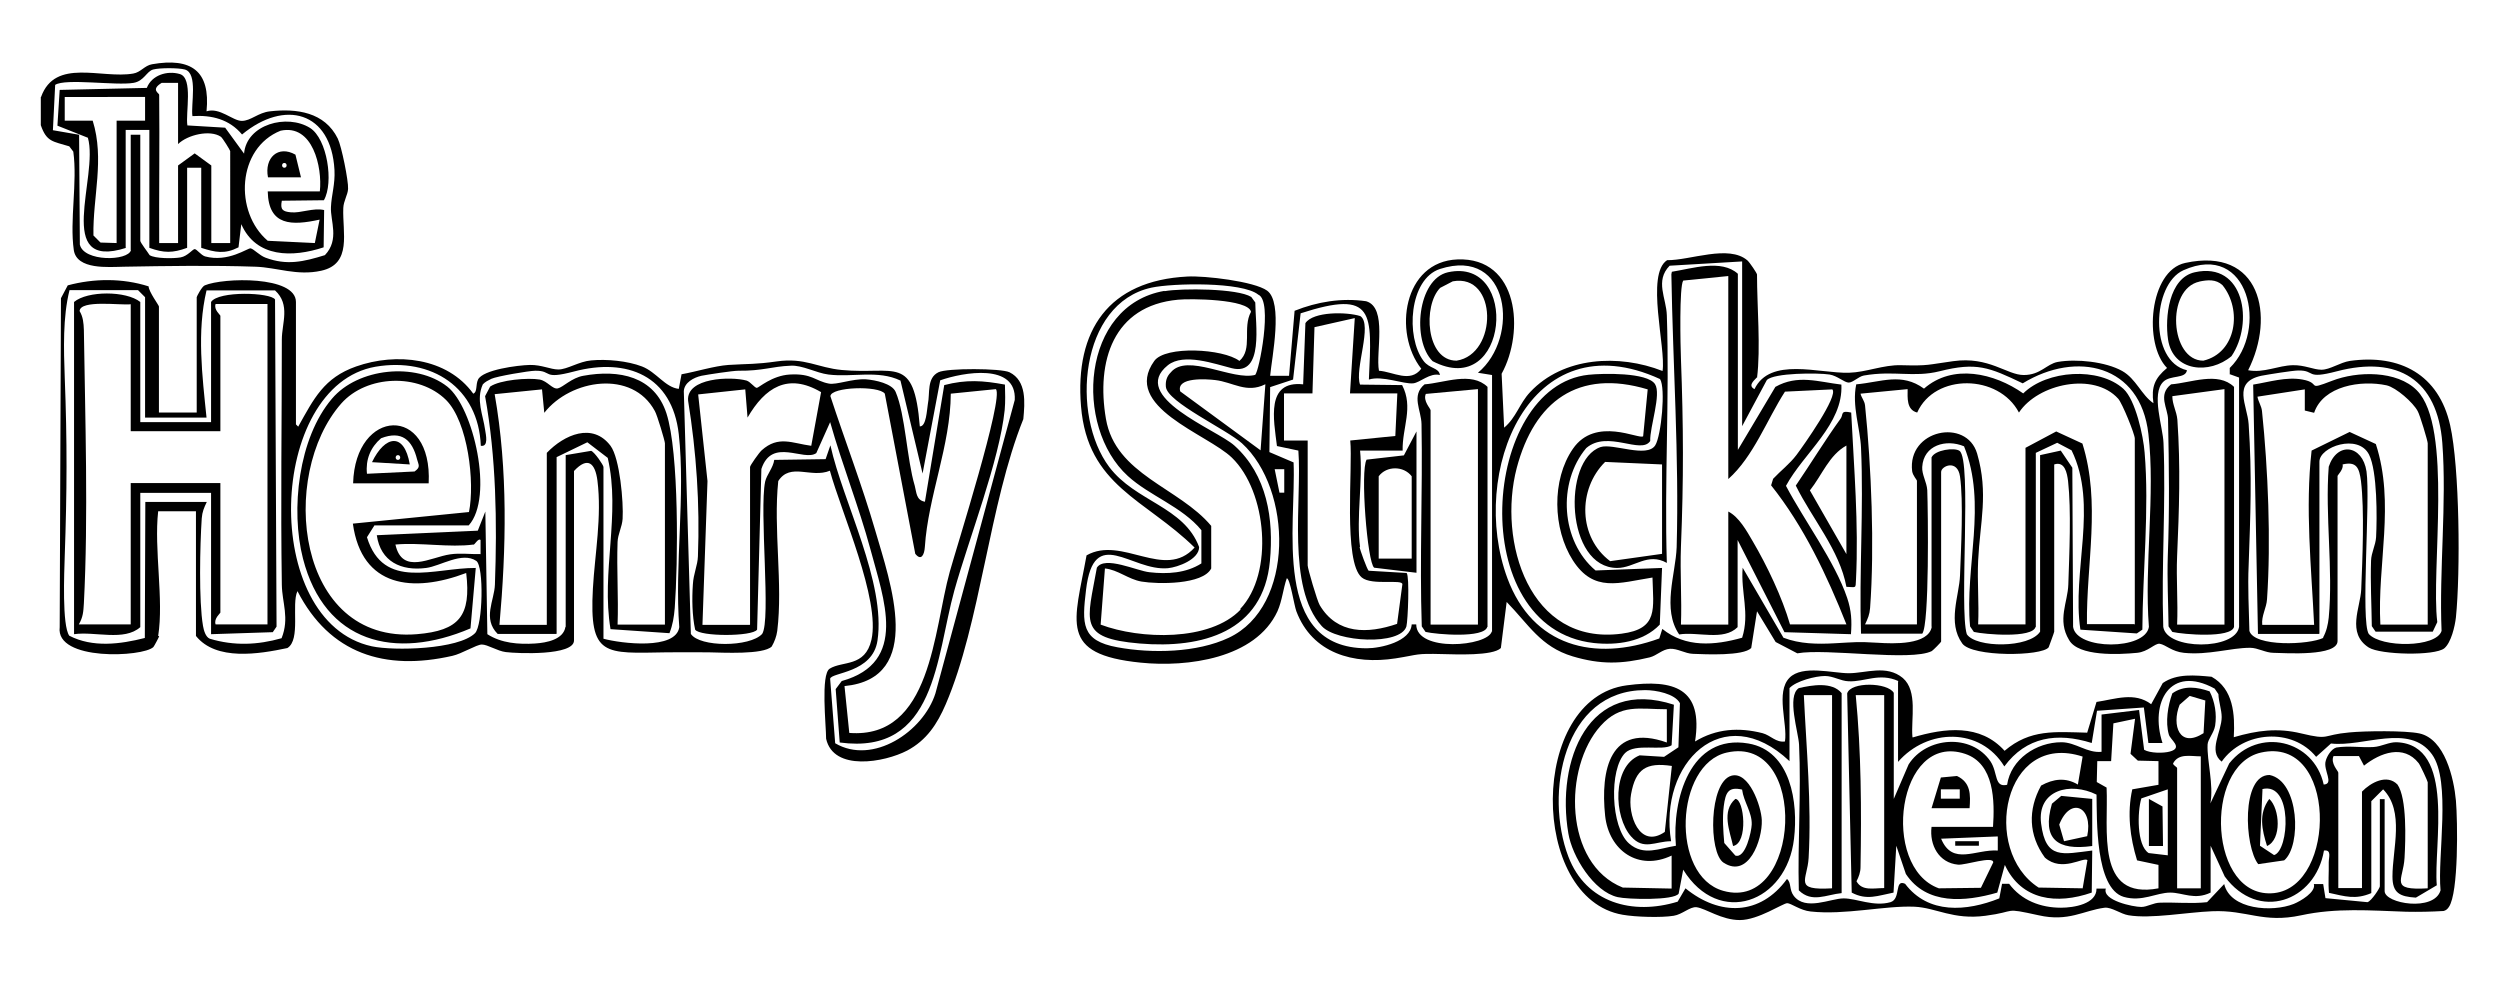
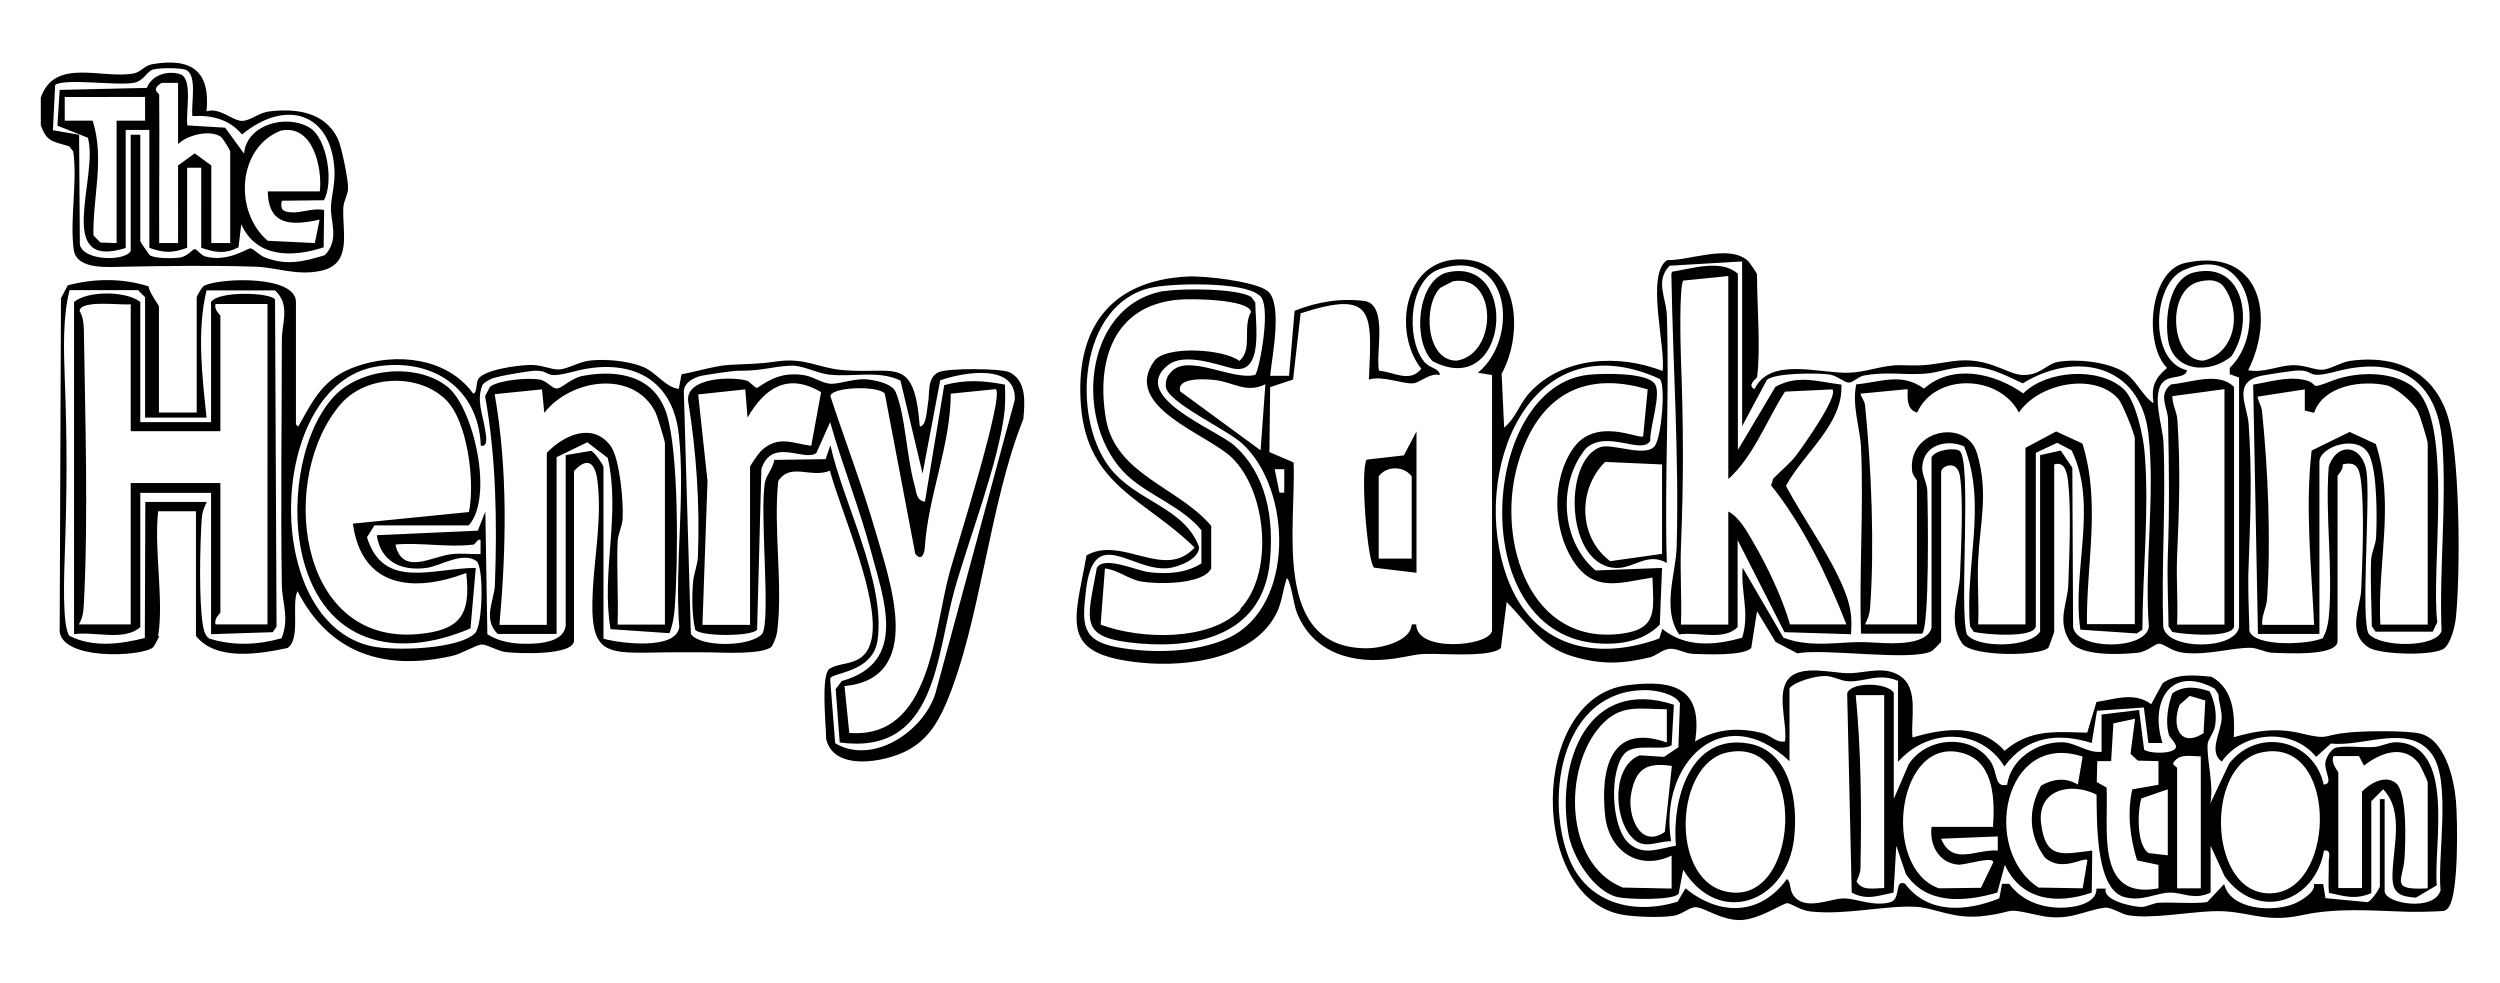
<svg xmlns="http://www.w3.org/2000/svg" viewBox="0 0 992.6 390.3">
  <g>
    <g>
      <g>
        <path d="M16.3 38.5c5.6-15.6 24-7.1 36.6-9.3 3-.5 4.5-3.2 7.5-3.7 15.5-2.7 23.2 2.6 21.6 18.7 5.2-1.7 10.4 3.8 14 3.8s6.5-3.3 11.2-3.8c10.6-1.2 21.7.3 26.9 10.8 1.5 3 4.3 16.9 4.1 20-.1 2.3-1.8 4.8-1.9 7.6-.4 9.7 3.6 22.2-8.8 24.9-9.5 2.1-17.6-1.3-25.9-1.6-17.5-.6-35.6-.3-52.5 0-6 .1-18.6 1.3-19.8-6.6-1.7-11.8 1.5-26.9-.2-39.1l-1.6-2.1c-6.5-2-9-1.7-11.3-8.4V38.5Zm35.6 60.8V53.5h3.8v42.1c0 .7 2.9 4.4 3.7 5.7 2.1 1.4 9.5 1.4 12.3.9s4.8-3.3 5.6-3.3 2.5 2.4 4.1 2.9c9.2 2.5 17-3.4 18.1-3.2 1.3.3 3.5 2.8 5.9 3.7 8.5 3.2 15.2 1.6 23.6-1 5.9-6.2 2.1-13.6 2.4-19.1.2-4.8 1.7-9 1.4-14.7-1.3-23.3-19.8-28.1-36.7-14.1-5-6-12-7.8-19.7-7.3-.7-4.5 2.3-17-3-18.5-2.6-.7-10-.7-12.6 0s-3.6 4.6-7.8 5.3c-6.9 1.2-27-1.9-31.1.8l-.9 18 10.4 1.8.3 43.6c1.5 6.9 19.2 6.6 20.3 2.2ZM697.5 149.8c0 .5-4.1 3.1-.9 4.7 6.2-12.9 25.6-6.2 37.5-6.5 6.9-.2 13.7-3.2 20.7-3 11.2.3 10.4-.2 20.7-1.6 14.2-2 21.3 5.5 28 5.5s9.1-4.4 13.5-5.2c7.4-1.3 19-.1 25.6 3.6 5.5 3.1 7.6 9.5 12.4 12.8-.9-6.5.5-9.9 5.4-14-9.4-9.5-7.1-38.6 7.2-41.7 29.8-6.5 35.9 21 25 42.6 6.2 1.2 11.9-1.9 17.8-2 4.6-.1 8.2 1.8 11.3 1.8 3.4 0 7.4-2.9 11.3-3.5 20-2.8 35.3 5.5 39.8 25.5 3.8 16.8 4.1 58.6 2.3 76.3-.4 3.6-1.9 10-4.6 12.3-3.8 3.1-25.4 2.6-30-.3-8.9-5.7-3.3-15.9-3-23.1.5-12.2 1.3-31.4-.1-43-.7-5.3-1.8-7.9-7.3-6.6.5 1.9-2 4.2-2 4.6v65.5c0 6.2-20.6 4.8-25.4 4.7-3.2 0-6.2-2-9.3-2-7.8 0-16.6 3-26.3 2-4.8-.5-7.2-3.2-9.6-3.6-1.9-.3-4.6 3.2-9 3.6-7.2.7-23.3 1.5-27-5.1-4.8-7.9-.5-15-.3-22 .4-12.1 1.2-29.5-.1-41.1-.4-3.2-1.3-8-5.5-6.6v66.4c0 .3-2.1 5.9-2.2 6.2-2.7 3.6-30.4 3.9-34.3-1.5-6-8.3-1.2-19-.9-27 .4-10.6 1.4-29.6 0-39.3-1-7-7.5-4.2-7.5-1.8v67.3c0 .3-3.1 3.4-3.7 3.8-8.3 4.2-42-1.2-53.4.9l-8.6-4.5-7.4-12.2-2.3 14.6c-3.2 3.2-18 2.5-23.1 2.3-3.2-.1-6.2-2.2-9.2-2s-5.2 2.7-8 3.4c-11.2 2.7-19.5 2.9-30.6-.4-12.7-3.8-17.5-12.7-26.2-21.6l-2.3 18.3c-3.2 3.2-18 2.5-23.1 2.4-11.2-.3-9.1.2-18.7 1.7-16.7 2.6-33.1-2-39.4-18.7-.9-2.4-2.5-13.1-3.8-13.1-1.5 4.3-1.8 8.8-3.7 13.1-8.7 18.8-35.8 22.3-54.3 20.4-32.8-3.3-26.3-16-21.5-42.6 14.1-8 31 10.1 42.9-3.1-19.5-19.2-42.5-24.4-45.1-56.1-2.5-30.2 11-49.9 42.2-51.5 6.8-.4 26.6 1.9 31.7 5.6 6.4 4.7 1.9 26.3 1.2 33.8h7.5l2.2-25.8c9-3.6 18.7-5.2 28.4-3.8 8.6 2.5 3.7 20.4 5.1 27.6 5.7.4 12.4 5 16.8-.8-11.2-14.2-7.2-42.6 14.4-43.4 24.3-.9 26.7 28.7 17.5 45.4l1 21.4c4.8-4 6-9.5 10.3-14.1 13.2-14.1 35.3-15.2 52.6-8.4 1.4-9.3-6.8-38.4 1.8-44 9.2.1 24.5-6.3 31.9.1.9.8 3.8 5.1 3.8 5.6 0 12.5 1.5 29.3 0 41.1Zm69.4 99.1v-67.3c1.4-3 9.1-4 11.1-2.6 5 3.5-.2 62.8 2.9 72.8 3.6 5.5 24.8 5.6 29.1-1v-70.1l8.2-1.8 4.6 6.8.3 63.2c1.4 9.3 28.7 9.3 30.1 0-1.9-24.5 2.6-52.6-.2-76.6-3.1-27.5-28.5-33.2-49.9-20.1-13.4-6.4-18.3-8.5-33-4.8-10.4 2.6-18.1-.4-30.1 1.7-2.1.4-4.3 2.8-6 2.8s-4.5-2.7-7.6-3.2c-4.6-.7-22.1-.7-24.9 2.2l-9.8 18.3v-65.4l-28.8 1.7c-5.9 6.1-1.3 12.8-1.1 19.7 1.1 32.7-1 65.6 0 98.3-7.6-4.3-12.9 2-19.7 2-20.5 0-21.9-42.8-6.6-48 4.9-1.6 18.4 4.5 21.7-.7 2.4-3.8 4.2-22.8 1.9-26.3-51.9-23.8-76.1 37.3-60.6 79.1 10 27 34.5 33.3 60.3 23.9l1.2-3.8c9.3 7.5 20.7 6.6 31.7 3.5 3.1-9.7-.6-18 .2-27.8l16.2 27.8c6.5 2.5 13.5 2.6 20.4 2.2 7.6-.4 9-.7 17-.2 6.2.4 20.2 1 21.5-6.4Zm-174.5 1.9V148.9l-5.6-.9c16.8-13.9 12.7-50.2-15.1-41.2-12.2 4-13.7 27-6.5 36.5 2.4 3.2 6.1 2.6 6.5 5.6-4-1-7.8 3-10.6 3.3-3.8.4-12.3-3.2-17.6-1.5 1.2-26.5 2.5-35.9-27.1-26.3l-3 26.3-9.1 3-.3 25.8 9.6 4.1c1.1 25.1-8.9 73.7 29 73.8 5.7 0 17.5-2.7 17.9-9.5h1.8c0 11.2 28.4 8.8 30 2.8Zm292.9-102.1v-2.6c15.4-15 7.7-50.5-18.4-38.8-12.5 5.6-13.7 36.2 1.4 39.7-.5 3.5-6.6 1.8-9.4 4.6-4.9 4.8-.1 18 .1 24.3 1 24.3-.9 48.8-.1 73 1.4 9.3 28.7 9.3 30.1 0v-99l-3.6-1.3Zm-386.9 0c1.4-.9 7.1-29.2 1.2-31.7-6.4-5.2-34-4.6-42.4-2.8-28.6 6.2-32.1 50.8-16.8 71.2 10.4 13.8 29.7 15.7 35.7 31.8 0 4.9-8.4 8-12.4 8.4-14.6 1.3-29.4-17.5-32.5 8.6-1.6 13.4-2 20.2 12.5 22.8 13.6 2.5 31.5 2.2 44.2-3.8 26.3-12.4 25.2-59 5.2-77.2-6.1-5.5-29.6-16.3-30.2-22.4-.2-2.2.3-4.1 1.9-5.7 6.5-8 24.7 3.5 33.7.9Zm423.9 104.5c1.4-2.5 2-5.2 2.3-8 1.8-19-1.5-40.6 0-59.9 3.3-10 13.4-8.8 15 1.9 1.6 11.4-2.4 59.5.9 64.5 4.9 5.5 26.8 5.5 28.9-1.2-1-24.3 2.1-50.6.3-74.6-1.9-25.2-17.7-34.8-41.8-28.5-12.9 3.4-8.3-.4-15.4-.3-2.2 0-12.1 1.6-14.7 2.1-11.7 2.6-5.5 11.7-5 19.2 1.4 20.6.7 35.9 0 56.1-.4 8.6.1 17.4.3 26 1.9 6.4 23.7 5.6 29.5 2.7Zm-420-100.6c-7.4 3.7-12.8-.9-19.8-1.7-3.2-.4-15.6-1.3-13.9 4.5l31.9 23.4 1.9-26.2Zm157.6 31.8-22.6-1c-11 10.9-10.6 30 2 39.4l20.6-2.9v-35.5Zm-150.1 1.9h-3.7l1.9 9.3h1.9v-9.3ZM63.2 252.6c0 .2-2 4-2.3 4.3-4.1 4-38.9 5.7-37.2-7.9l.5-130.6 2.7-5.1c10.4-2.8 21.8-2.9 32.1.4.1 2.2 4.1 7.5 4.1 8v42.1h15V118c0-.3 2.1-4.3 3.2-4.7 7.3-3.1 36.2-3.9 36.2 6.6v48.6l.9.9c6.2-11.1 10.2-19.4 23-23.9 15.9-5.6 36.1-3.6 46.5 10.8 1.7-.6.9-3.5 1.9-5.6 1.9-3.9 15.8-5.7 20.6-5.8 4.6-.1 8.2 1.8 11.3 1.8 3.5 0 8.2-3.2 13-3.6 6.1-.6 14.5.2 20.2 2.4 5.7 2.2 9.2 8.3 14.6 8.9l1.1-5.8c5.7-1 13-3.3 18.6-3.7 8.1-.5 10.8-.2 19.2-1.4 11.2-1.6 16.2 2.5 25.8 3.4 21.1 2 28.7-6.4 31 22.4 2.6.1 2.8-6.6 3.2-8.9.9-4.3-.5-10.3 4.2-12.6 3.4-1.7 24.9-1.6 28.2 0 6.9 3.4 6.1 12.1 5.5 18.6-13.6 33.8-17 81.1-30.8 113.2-3.4 7.9-7.6 14.3-15.3 18.4-9 4.7-29.3 8.4-32.2-4.7 0-5.3-2.2-25.5 1.4-27.8 5.1-3.2 14.1-.5 16.6-11.5 3.6-15.9-12-50.6-16.5-67.1-7.5 3.1-15.7-3.4-20.5 4.1-2 19 1.9 40.9-.4 59.5-.3 2.2-1.1 4.3-2.2 6.2-3.4 3.3-19.5 2.4-25 2.3-6.1 0-10.7-.1-16.8 0-24.6.4-30.7 1.9-29.2-25.3.8-14 3.6-28.5 1.8-42.9-.9-6.9-3.8-9.7-9.3-3.8v67.3c0 6.1-22.4 5.2-27.1 4.6-3.3-.4-7.2-3-9.5-3-2.1 0-8 3.7-11.7 4.5-26.8 6.1-48.7-.8-61.5-25.7-2.5 5.2 1.4 19.3-4 22.6-11.3 2.4-28.3 5.2-36.3-4.8V203h-15c-1.7 15.1 2.3 35.1 0 49.5Zm-5.6-86.9V118l-2.8-2.8H27.6c-2.7 10.8-2.3 23.4-1.9 34.6 1 25.6.9 45.4 0 71-.2 6.5-1.1 27.5 1.8 31.6 9.3 4.8 20.2 3.4 30 .9l.2-54h24.4c-1.1 2.3-1.8 3.9-2 6.5-.7 10.5-1.2 32.9.5 42.7.3 1.7 1 4.4 2.7 5.1 9.6 2.9 19 2.5 28.5-.2 3.2-8 .2-14.1.1-21.2-.5-32.4 0-65 0-97.4 0-6.5 3.5-13.8-2.7-19.5H82c-3.9 16.4-1.7 33.9 0 50.5H57.6Zm167 83.2v-68.2l10.1-1.7c1.4.5 4.9 5.7 4.9 6.4v68.2c7 1.9 28.8 4.6 30.1-4.6-1.9-24.5 2.5-52.5-.2-76.6-2.6-23.2-20.5-30.5-41.6-24.9-12.9 3.4-8.3-.4-15.4-.3-2.4 0-15.3 2.2-17.4 3.2-1.2.6-2.5 1.2-3.4 2.2-2.8 6.1.1 12.2.9 18 .3 2 1.5 6.9-1.7 6.4-.9-23.1-19.5-35.2-41.8-31.4-43 7.5-45.9 101.3-1.5 111 8.8 1.9 34.4 1.3 41-5.2 3.1-3.1 3.6-26.6.5-28.7-5.6-3.8-14.3 2.1-19.9 2.8-9.9 1.3-18.1-2.5-19.6-13l40.1-1.8 3-7.6.8 48.7c5.6 3.6 12.4 4.1 18.9 3.7 4.7-.3 11.3-1.6 12.1-6.6Zm132.9-97.8c-8.9-4.3-19.1-1.2-28.6-2.4-4.8-.6-10.4-3.8-15-3.5-7.5.3-11 2.1-20.8 2-2.2 0-12.1 1.5-14.6 2-3.1.7-6.8 2.7-7 6.1l2.8 96.4c3.5 5.3 23.4 5.3 28.3 0 3.6-5.4-1.2-49.1 1.2-60.5.6-2.7 3.2-5.5 3.6-8.6l20.4-.3 1.9-5.5c5 22.6 22.1 54.5 18.7 77.5-1.9 13-18.4 12.6-18.8 15.2l2 25.6c14.9 8.8 35-4.6 39.8-19.8l31.5-116.5c.8-14.8-20.5-11-29.6-7.8l-7 37-8.8-37ZM188 216.2c-9.4 1.3-21.2-.9-31 0 2.7 12.2 14 5 21.7 3.9 4-.6 8.1 0 12.1-.1v-5.6c-.8-.9-2.3 1.8-2.8 1.9ZM759.4 292.8c12.8-3.8 26.8-5.5 36.5 5.3 10.2-8.7 20.1-7.5 32.8-7.2l3.7-12.2c7.4-1.1 15.1-4.1 21.7.9l4.6-8.4c5.6-3.9 12.9-3.1 19.4-2.5 8.7 4.9 9.3 15 8.8 24 9.3-2.7 17.3-3.8 26.8-1.5 11.6 2.8 8 .6 19.1-.4 6.2-.6 22.1-.8 27.8.4 10.1 2.2 13.7 17.8 14.5 26.7.7 8.1 1.1 36.6-2.8 42.2-.5.8-1.2 1.4-2.1 1.6-4.9.3-9.9.4-14.8.3-14.5-.5-27.8-1.6-41.7 1.4-15.3 3.3-21.4-2.2-35.4-1.6-10 .4-24.3 3.1-33.2 1.6-3.1-.5-6.7-3.3-9.5-3-8.4 1.1-14.3 5.7-26.2 3-14.6-3.2-8.1-1.5-21.1.2-12.9 1.7-19.5-3.2-28.2-3.6-11.7-.5-27.6 3.4-41.2 1.9-4.1-.4-7.8-3.3-9.3-3.3-1.7 0-11.5 6.7-18.8 6.7s-13.5-4.6-17.2-5.1c-2.6-.3-5.7 2.9-9.1 3.4-4.9.8-15.1.5-20.2-.4-37.2-6.3-37.4-86 1.6-91.1 18.8-2.5 30.4 1.2 27.1 22.3 8.4-5.1 17.4-5.7 26.8-3.3 3.3.9 5.3 3.8 8.9 3.3 1.1-7.1-3.8-19.6 1.8-25.3 5.1-5.2 17.2-1.8 23.5-1.8 6.9 0 15-3.5 21.5 1.9 6 5.2 3.2 16.2 3.8 23.3Zm-5.7-22.4c-7.5-3.4-13.4.4-19.7.1-3.2-.1-6.1-2.1-9.4-2.1-3.8 0-11.5 2-14.1 4.8v29c-26.5-25-52.1 1.1-47 31.8-6.3 0-10.9 3.8-15.9-1.9-6.9-7.8-7.6-27.8 3.4-32.2l9.7.6 5.7-3.8.6-17.5c-2-3.8-9.6-5.2-13.8-5.2-32.6 0-40 41.2-30.5 66.1 7 18.4 25.5 23.4 43.4 17.9l3.1-5.3c13.6 11.1 29.7 10.9 40.3-3.7 1.8 1.4.8 4.2 2.7 6.7 4.7 6.1 14.6 1 19.8 1 5.2 0 11.9 3.4 18.6 1.5 4.3-1.3 1.4-9.3 5.8-7.3 9.2 12.2 24.4 11 37.4 5.8l1.1-5.8h2.8c4.9 6.6 12.5 9.5 20.6 9.5 5.1 0 14.2-1.5 14.1-7.6h3.7c-1.5 4.7 10.8 7.3 14.1 7.3 2.3 0 4.8-1.7 7.5-1.7 6.2-.2 12.4.5 18.6-.2l6.8-7.2c2.4 10.2 19.1 11.3 27.6 7.9 2.7-1.1 8.9-4.7 8-7.9h3.7l.9 5.6 16.7 1.6c1.6-.5 4.9-5.6 4.9-6.3v-34.6h1.9v36.5c0 5 19.7 8.3 22.2-.3-1.3-13.6 4.3-43.3-3.4-54-9-12.5-27.2-2.8-40.1-4.3l-5.9 5.3c-9.5-11.7-28.9-10.3-37.5 1.9-5.5-4.2 0-11.8 0-17.7 0-2.8-1.2-6.1-1.3-9.1l-1.5-2.2c-17.7-9.7-25.9 5.6-20.7 21.6H853l-1.8-14.1-18.6 1.3-2.1 12.8c-13.7-4.3-26-2.5-34.7 9.3-9.5-15.6-30.5-15.2-42.2-1.8v-31.8Zm-90 33.7c-10.1-1.5-14.3 1.2-16.1 11.2-1.5 8 3.3 22 13.4 15l2.8-26.2Z" />
        <path d="M50.1 98.4c-29 9.3-10.8-28.2-15.2-43.7l-12.1-4.8.9-14.2 34.6-.8c1.9-5 8-7 13.1-5.5 5.4 1.6 2.2 15.5 3 20.4l15 .9L96.9 61c1-11.7 17.1-15.9 26.2-10.2 6.8 4.3 9.5 21.7 5.5 28.7l-16.7.2c-.7 3.5.3 4.3 3.6 4.6 3.9.4 8.9-1.9 13.2-.9l-.2 14.8c-12.4 4.1-26.8 4.2-32.7-9.2l-1.1 9.2c-5.5 2.8-9.2 2-14.8.2V66.6h-5.6v31.8c-5.8 2.1-9.2 2.1-15 0V51.6h-9.4v46.8Zm13.1-60.8c.2 19.6-.1 39.3 0 58.9h7.5V65.7l6.6-4.8 6.6 4.8v30.8h7.5V60c0-.3-3-5.2-3.7-5.7-4.3-2.9-13.2-.8-17 2.9V32.9h-6.5c-4.5 2.7-1 4.1-1 4.7Zm-5.6.9H25.7v9.4h11.1c4.8 15.4 0 30.3.3 45.6l2.8 2.8 6.4.2V47.9h11.3v-9.3ZM127 75.9c1-9.5-2.8-26.8-15.6-24-17.3 6.9-18.5 32.3-5.1 43.7l18.7.9 1.9-9.3c-11 2.4-20.3 2.6-20.6-11.2h20.6ZM808.2 248.9c-1.2 4.6-20.2 3-24.5 2l-1.5-2.2c-2.2-23.8 6.9-48.5-2.4-71.5-7.1-3-16.1-.5-16.6 8.2-.2 3 1.8 6 2 9.2.3 8.2.9 53.5-2 57h-24.3c-.8-24.4 1.1-49.3 0-73.8-.3-7.6-3.7-16.7-1.9-25.2 9.9-.9 18-4.8 26.9 1.7 11.4-10 27.9-6.2 39.4 1.9 9.4-9.3 30.1-10.6 39.8-1.8 4.8 4.4 7.9 18.7 8.4 25.3 1.9 22.2-.8 48-.9 70.3l-2.2 1.5L826 250c-3.5-23.2 7.2-49.3-3.5-71.2l-5.7-3-8.5 4V249Zm39.4-.9v-73.9c0-1.7-5-14.1-6.6-15.8-9.6-10.7-31.8-6-39.4 5.5-8-15.3-33.4-15.7-40.4 0-4.3-1.1-3.8-5.9-3.8-9.3l-18.7 1.8c.4 1.7 1.6 2.8 1.8 4.7 2.5 24.4 3.8 56 2 80.4-.2 2.6-.9 4.2-2 6.5h20.6v-57c0-.4-1.6-2-1.9-3.8-2-16.5 21.6-21.3 25.8-7 4.6 15.8 1.1 27.5.4 42.5-.4 8.4.4 16.9 0 25.3h18.8v-70.1l12.2-6.5 10.4 4.8c7.4 23.6 1.5 47.8 1.8 71.7h18.8ZM689.9 178.8l15-25.2c8.9-5 17-2 26.2-.9.8 15.7-15 27.2-22 40.2 7.1 13.5 19.5 30.2 24.3 44.5 1.7 5.1 1.9 9.1 1.5 14.4l-26.4-.8-18.6-36.6V249c-5.6 5.6-15.8 1.7-23.2 2.9-6.9-10.1-1.4-23.9-1-34.6 1-36.3-1.5-72.2-2.1-108.4l.2-1c8.1-1.3 19.7-5.1 26.2.8v70.1Zm-3.7-69.2-17.9 1.8c-1.6 2.4-1.1 25.9-.9 31 1 26.9 1.1 47.7 0 74.7-.4 10.3.4 20.7 0 30.9h18.8v-44.9c4.3 2.2 7.3 7.7 9.7 11.8 5.7 9.7 11.7 22.3 14.8 33h22.4c-7.7-19.4-16.9-38.9-29.9-55.2l.8-2.6c3-3.2 6.6-5.9 9.3-9.5s16.8-23.5 14.2-26l-18.8.9c-7.2 11.2-12.5 25.8-22.5 34.7v-80.4ZM659.9 225.5 659 248c-6.6 6.9-17 8.3-26.2 7.3-51.6-5.8-44.6-102-2.1-106.5 5.7-.6 23.3-1 26.4 3.7 2.6 4-2.1 17-1.9 22.6-3.6 5.5-16.9-4.5-25.4 2.8-11.5 13.7-10.1 37 3.7 48.6l26.3-1Zm-5.7-70.9c-27.7-8.3-45 4.8-52 31.2-7.6 29.1 4.9 70.6 41.6 65.8 14.8-1.9 12.6-9.9 12.3-22.3-13.3 2.1-23.3 6.1-31.6-6.8-8-12.5-8.5-32 0-44.3 9-13.1 26.5-3.5 27.9-5l1.8-18.6Z" />
-         <path d="M735 163.8c1.1 22 3 44.2 1.9 66.4-.2 3.6.2 2.9-3.8 2.8-2.7-14.6-13.6-27-20.1-40.2 6-8.8 11.6-18 17.8-26.6 1.2-1.6-.3-3.4 4.2-2.4Zm-1.9 56.1v-43c-6.9 3.8-9.7 11.8-14.5 17.8l14.5 25.3ZM539.8 217.1c.1 1.1 3 9 3.6 9.5l15.1.9c1.2 1.4.5 18.9-.1 21.2-2.3 7.7-27.8 6.3-33.6-.1-14.1-15.5-7.8-50.1-9.3-69.7l-8.5-1.8c-1.3-10.5-4.5-26.1 10.4-24.5l.9-24.3c3.1-4.7 16.5-4.5 21.8-2.8 5 3.3-2.4 21.2-.1 27.2l16.7.2c4.6 8.9 0 16.8.2 26H540c1.2 12-1.6 26.7 0 38.3ZM519.2 175v49.5c0 1.2 3.8 14.2 4.8 15.8 6.9 11.6 19 11.4 30.7 7.4l2.1-15.7c.1-2.2-12.1.6-16.1-2.7-7.5-6.1-3.5-43.8-4.6-54.4l17.9-1.8.8-16.9H536l1.9-29.9-16 3.6-.8 26.3h-11.3v18.7h9.4ZM590.5 248.9c-1.2 4.6-20.2 3-24.5 2l-1.5-2.2c-.9-26.7.4-53.5-.1-80.3-.1-5.6-4.2-11.3 1.2-15.8 7.9-.6 18.6-5.2 25 1V249Zm-3.8-94.4-20.6 1.9c-1.2 2.8 1.9 5.8 1.9 6.5V248h18.8v-93.5Z" />
        <path d="m562.3 227.4-16.7-2c-2.7-1.9-5.6-38.7-3-42.9l14.8-1.7 5-9.5v56.1Zm-1.8-5.6v-32.7c-3.2-4.2-10-4.2-13.1 0v32.7h13.1ZM574.9 108.1c28.6-6.3 24.2 51.1-6.1 35.3-8.3-8.2-6-32.6 6.1-35.3Zm1.9 3.6-5 2.6c-6.9 7-5.7 28.9 6.5 28.9 16.5-2.5 16.4-34.8-1.5-31.5ZM920.8 251.7h-24.3c0-.1-1.9-99-1.9-99 6.3-1 13.1-3.2 19.6-2 7.7 1.4 1.1 4.6 11.7.5 10-3.9 25.8-4.2 33.7 3.8 14.4 14.5 5.5 71.5 8.1 92l-1.8 3.8h-22.7l-1.5-2.2c-.1-8.6-.6-17.4-.3-26 .1-3.2 1.8-6.1 2-9.3.4-7.8.5-26.2-2.8-32.8-4.3-8.5-19.7-3.1-19.7 2.8v68.2Zm43.1-3.7v-72c0-.9-3.1-11.3-4-12.8-1.8-3.4-8.5-9.3-12.3-10.2-10.2-2.2-25.2.2-28.8 10.9l-3.7-.9v-8.4l-18.8 2.9c.3 1.9 1.6 3.7 1.8 5.7 2.4 23 3.6 51.6 2 74.7-.2 3.5-2.3 6.6-1.9 10.2h20.6c-1.1-22.9-3.6-46.3-1-69.2l15.1-7.4 10.4 4.8c7.7 23.7.5 47.6 1.8 71.7h18.8ZM462.4 115.6c6.8-1.2 29-1.1 34.4 2.3l1.6 2.2c0 8.3 3.6 29.3-9.3 26.1-6.8-1.7-19.1-6.2-25.4-1.2-15.6 12.5 19.3 25.5 26.4 31.9 13 11.7 15.7 29.2 14.1 45.9-2.6 28.1-26.8 34.8-51.7 32.7-24.8-2.1-20.8-8.7-17-30.1 3.1-4.9 15.9 1.3 20.9 1.8 7 .8 14.5.4 20.6-3.5v-13.2c-7.6-9.3-20.7-13.7-29.2-21.5-21.6-19.7-18.5-67.8 14.5-73.5Zm30 126.2c13.5-14.2 10.6-46.7-3.3-60.1-9.7-9.4-43.9-20.2-30.8-38.4 4.4-6.1 27.3-4.9 33.8 0 5.4-4.7 1.1-13.1 4.6-19.5-1-5.1-24.3-5.3-29-4.8-25.8 2.4-32.5 24.5-28.6 47.3 3.8 22.2 29 27.2 41.8 42.5v16.9c-3.3 6.5-21.2 6.3-27.7 5.2-5.2-.9-9.4-4.7-14.5-5.2L437 248c15.6 5.9 43.4 6.8 55.6-6ZM887 248.9c-1.2 4.6-20.2 3-24.5 2l-1.5-2.2c-.1-9.2-.6-18.6-.3-27.9.7-18.9.5-35.1.1-54.2 0-4.5-4.2-9.8 1.2-14 7.9-.6 18.6-5.2 25 1V249Zm-3.8-94.4-20.7 2.8c0 3.3 1.7 6 2 9.3 1.3 18.7.7 35.9-.1 54.2-.4 9 .4 18.2 0 27.2h18.8v-93.5ZM871.4 108.1c19.7-4.4 23.5 20.2 14.6 33.3-8.7 7.4-23.3 6.2-25.2-6.6-1.3-8.8.3-24.4 10.6-26.7Zm1.9 3.7c-13.5 2.9-11.7 31.4 1.5 31.4 13.2-3.1 15.5-20.3 7.6-30-2.6-2.4-5.9-2.1-9.2-1.4ZM220.8 251.7h-23.2c-6.1-6.1-1.3-13.3-1.1-19.6.9-24.8.5-50.5-3.9-74.8l2-3.8c3.9-2.7 15.1-3.6 19.7-2.8 3.1.6 5.1 4 7.2 3.5s5.5-4.2 10.1-5c14.2-2.6 28.2.2 33 14.9 5.1 15.8 4.6 59.5 3.3 77.3-.3 3.6-.8 6.7-2.1 10l-23.4-1.6c-3.8-22.9 4.1-45.4-1.1-68l-8.1-6.2-12.2 5.9v70.1ZM264 248v-72c0-.9-3.1-11.3-4-12.8-8.9-16.5-33.4-12.7-43.9.7l-.9-9.3-18.8 1.9c5.3 30.2 4.6 61.3 1.9 91.6h18.8v-68.3c6.9-7.2 18.2-12.2 25.3-2.8 3.7 5 5.2 22.4 4.8 29-.2 3.2-1.9 6.1-2 9.2-.4 10.9.4 21.9 0 32.8H264ZM148.6 208.7l-2.9 4.6c6.5 21.3 26.7 12.1 43.2 12.2l-2.1 24c-30 12.8-57.9 5.7-66.5-27.7-5-19.4-1.8-47.9 11.5-63.5 10.3-12.2 33.3-14.6 45.8-4.8 10.4 8.2 18.6 43.9 8.5 55.1h-37.5Zm28.5-49.9c-10.8-10.7-31.5-10-41.6 1.4-25 28.4-18 95.5 30 91.6 16.9-1.4 21.6-7.3 19.6-24.3-21.1 8-41.5 5.8-45-19.6l46.1-4.6c2.4-11.8-.4-35.8-9.1-44.5ZM367.2 199.4l7.7-46.5c8.8-2.3 15.4-1.8 24.1-.2.1 3.3.2 6.7-.1 10.1-2.1 20.1-14.2 51-20 71.7-7.3 26.3-7.2 65.5-45.5 60.3l-1.6-21.2 2.4-3.2c26.6-7.4 16.6-32.7 11.4-52.3-4.6-17-11.2-33.5-16-50.5l-5.5 12.3c-4.9 3.5-17.6-6.4-21.8 6.3l-1.7 63.8c-1.9 2.8-22.7 2.8-24.6 0-1.2-5.5-1.3-12.3-.9-18 .2-4.1 1.9-7.6 2-11.1.8-20.7-.6-41.4-3.9-61.8-.8-9.2 17-9.7 23.2-8 1.6.5 3.2 2.9 4.1 2.9.7 0 6-4.9 13.1-5.3 8.8-.5 10.1 2.6 15.5 3.6 3 .6 9.3-2 14.7-1.7 3.8.3 10.4 1.7 11.8 5 3.9 9.1 4.4 26.6 7.6 37.3.7 2.5.5 5.7 4 6.3ZM297.8 248v-62.6c0-.6 3.6-5.7 4.6-6.6 6.7-6 12.1-2.8 19.7-1.8l3.9-21.3c-13.2-7.8-22.3-1.8-29.2 10.1l-.9-11.2-18.7 2 3.7 34.4-2 57.1h18.8Zm65.6-28.1-12.1-63.6c-2.4-3.3-21.4-2.7-21.6 1 5.8 17.7 12.6 35.4 17.8 53.3 5.9 20.4 19.8 58.7-12.2 61.8l1.9 18.6c32.7 2.5 33.4-40.7 39.9-64 2.6-9.4 21.6-69.3 18.3-72.5l-17.9 1.8c-.1 20.6-9 40.7-10.3 60.9-.2 3-1.4 5.6-3.7 2.8ZM55.7 167.6h28.1v-47.7c2.9-4.5 23.6-3.8 25.4-1l.6 129.9-1.5 2.2-24.5.8v-56.1H55.7V249c-6.4 5.7-18 1.6-26.3 2.8V119.9c5.3-4.5 20.7-4.5 26.3 0v47.7Zm-3.8-46.8c-4 .5-20-1.9-20.3 2.7 1.4 2.3 1.6 4.8 1.7 7.5.5 34.9 1.8 74.1 0 108.6-.2 3.2-.3 5.4-2 8.3h20.6v-56.1h35.6v51.4c0 .3-2.7 2.4-1.9 4.7h20.6V120.7H85.6c-.8 2.3 1.9 4.3 1.9 4.7v45.8H51.9v-50.5ZM751.9 317.2l5.9-13.7c7-11 24.9-12.4 32.5-1.2 3 4.5 1.4 10.5 6.6 9.3 1.5-10.2 11.6-16.9 21.6-16.9 5.6 0 10.2 4.4 15.9 3.8v-14.8c.1 0 14.9-1.8 14.9-1.8l2 15.8c2.4 1.4 7.7 1.4 10.2.7 5.5-1.5.1-4.7-.4-6.8-1.4-4.9-.4-11.4 1.4-16.3 4.6-3.3 9.9-2.5 14.8-.8 2.1 4.1 2.9 9 2.2 13.6-.5 3-2.9 5.4-3 7.5-.3 6.5 2.5 16.1 1.1 23.4l7.5-15.9c11.6-14.6 33.6-9.4 37.5 8.4 4.3-.2-.3-5.8.8-9.4.5-1.9 2.2-4.7 4.2-5.3 4.9-.8 9.9.1 14.8-.2 3.2-.2 6.1-2 9.2-1.9 23.6 1 14.5 41.1 15.9 56.8l-8.3 4.9c-6.4-.4-9.3-1.8-9.3-8.4 0-11 4.9-25.8-3.7-34.6l-4.7 4.7v36.5c-6.3 2.7-10.4 1.3-16.8-.1-.4-4 0-8-.1-12.1 0-2.1 1.2-5.1-1.9-4.7-3.4 20.3-26.1 28.4-39.4 10.3l-5.6-12.2v18.6c-6.4 3.1-11 0-16 0-5.6 0-11.2 3.8-18.5 1.7-11.4-3.4-10.6-31-10.8-40.6-10.4-5.2-23.7-1.9-22 11.5 1.8 14.5 8.6 12.1 20.3 10.7l-.2 16.7c-13.8 4.8-27.9 3.2-34.5-11l-3 11c-12.8 3.7-28.1 5-36.3-7.4l-3.8-11.2-1.1 18.6c-6.2 1.2-10.6 3.2-16.6 0l-1.8-79.1c1.4-4.7 16.1-4.4 18.5-.2v42.1Zm-3.8-41.2h-11.3c2.2 22.6 2.3 45.5 1.9 68.3 0 2-.7 3.9-1.6 5.6 2.2 4 6.8 2.7 11 2.7v-76.7Zm127.4 2.1-6.1-1.8-4 3.5c-3.3 8.3 0 17.4 9.5 11.3l.7-13Zm-27.9 7.3-8.5 1.8-.9 15h-5.5c0 .1-.2 8.3-.2 8.3l3.9 2.2c.8 16.7-4.6 44.8 20.6 40v-9.3l-8.5-1.8c-2.8-9.1-4-18.8-1.9-28.2l10.4-1.8v-9.4l-8.2-.2-2.9-2.7 1.8-13.9Zm-56.3 43c.7-10.3.6-25.2-11.1-29.1-26.9-8.9-33.8 45-10.4 53.4l16.7-.2 4.9-10.1c0-2.7-11.2 1.2-14 .9-7.6-.7-11.4-7.8-10.5-15h24.4Zm35.6-28c-31.4-10.3-40.5 37.2-17.5 52l17.5.3 1.9-11.2c-1.6-1.4-10.1 5-16.9-1-6.5-8.9-6.8-19-1.5-28.6 4.9-2.7 9.7-3.3 14.6-.4l1.9-11.2Zm70.8-1.6c-23.1 5.2-20.7 58.5 5.2 55.8 25-2.7 25.1-62.6-5.2-55.8Zm66.2 53.9v-42.1c0-.4-2.9-6.7-3.6-7.6-6-7.6-15.3-4.1-21.7 1l-2-3.8h-10.1c-1.3 2.9 1.9 5.9 1.9 6.6v45.8h9.4v-38.3c3.5-3.6 9.9-7.1 14.1-2.8 3.8 5.5 3.2 22 2.8 29.1-.5 9-6.3 13 9.3 12.1Zm-90.1-52.4c-4.2 0-8.8-1.3-11 2.8 0 .8 1.6 1.4 1.6 1.9v47.7h9.4v-52.4Zm-13.1 39.3v-26.2l-10.5 3.6c-1.6 5.3-1.9 18.6 2.9 21.7l7.6.9Zm-67.5-7.5-22.5.9c4.5 10.9 13.7 4.1 22.5 4.7v-5.6ZM645.3 298.9c-6.5 6.5-5.8 29.6 1.5 36 5.8 5.1 12.1 1.9 18.6.9-1.6-18.3 5.6-44.6 28.8-40.6 16.9 2.9 19.8 23.6 18.1 37.8-2.9 25.4-29.8 35.3-44 12.3l-1.8 9.5c-1.8 2.8-20.4 2.3-24.2 1.4-9.6-2.2-18.1-16.2-19.6-25.3-4.9-28.7 7.8-62.2 41.9-51.1l-.9 16.1c-3.6 2.4-14.4-1-18.5 3.1Zm16.5-17.3c-11 0-18.3-2.3-26.3 6.6-14.8 16.4-14.7 54.8 8.8 64.2l19.4.4v-13.1c-13.2 6.3-24.9-2-26.4-15.8-1.9-18.2 1.9-37.1 24.5-29.1v-13.1Zm23.8 17.2c-20.5 4.6-22.5 49-1.4 54.9 30.9 8.7 34.2-62.3 1.4-54.9Z" />
-         <path d="M731.2 354.6c-6.1.6-11.8 4-17-1.1-.5-19.2 1-38.6.1-57.8-.2-4.8-5-19.3-.1-22.5 5.3-1.2 13.2-2.6 17 2v79.5Zm-3.7-78.6h-11.3c1 21.4 3.1 43 1.9 64.6-.5 8.9-6.3 13 9.3 12.1V276ZM830.7 317.2v18.7c-13.8 1.9-20.1-2.6-16-16.8l3.7-3.1 12.3 1.2Zm-2 14.8c2.5-11.8-6.7-15.9-11.1-4.6l1.9 6.6 9.2-2ZM117.3 61.4l2.2 9h-13.1c-1.5-7.7 4-12.9 10.9-9Zm-4.4 3.3c-1.2 0-1.2 1.9 0 1.9s1.2-1.9 0-1.9ZM170.2 191.9h-30c.8-29.9 31.6-31.5 30 0Zm-24.4-3.8 18.8-.9c2.5-1.8 1.6-2.5 1-4.8-1.9-7.7-6.1-11.6-14.3-8.4-4.2 3.6-6.2 8.5-5.6 14.1ZM896.6 343.1c-5.5-7-6.8-35.5 4.5-35.4 11.9 2.4 12.7 28.2 5.8 33.9l-10.3 1.5Zm1.7-29.7-1 22.4 5.6 3.7c6-1.7 7.6-29.2-4.7-26.2ZM781.9 320.9h-15l3.7-12.2 6.4-.6c5.5 2.6 5.4 7.4 5 12.8Zm-3.8-7.5h-7.5v3.7h7.5v-3.7ZM858.8 335.9h-5.6v-18.7l5.4 3 .2 15.7zM776.3 334h9.4v1.8h-9.4zM687.4 308c7-2 11.9 12.2 12.1 17.6.3 7.9-5.3 23.4-15.2 16.9-6-4-5.8-31.9 3.1-34.5Zm4.3 5.5c-5.6-1.3-6.6 1.3-7.3 6.6-.6 4.7-.2 9.9.2 14.6l4.4 5c4.1 1.3 6.4-9.7 6.5-12.3.2-4.8-3.2-9.1-3.8-13.8Z" />
-         <path d="m162.7 184.4-15-.9c5.1-10.6 12.8-12.1 15 .9Zm-4.7-3.7c-1.2 0-1.2 1.9 0 1.9s1.2-1.9 0-1.9ZM900.1 335.9c-2-6.4-3.5-12.8.9-18.7 4.2 3.9 5 16.1-.9 18.7ZM688.1 335.9c-1.3-5.9-4.7-13.8.9-18.7 3.5 0 5.2 17.6-.9 18.7Z" />
      </g>
    </g>
  </g>
</svg>